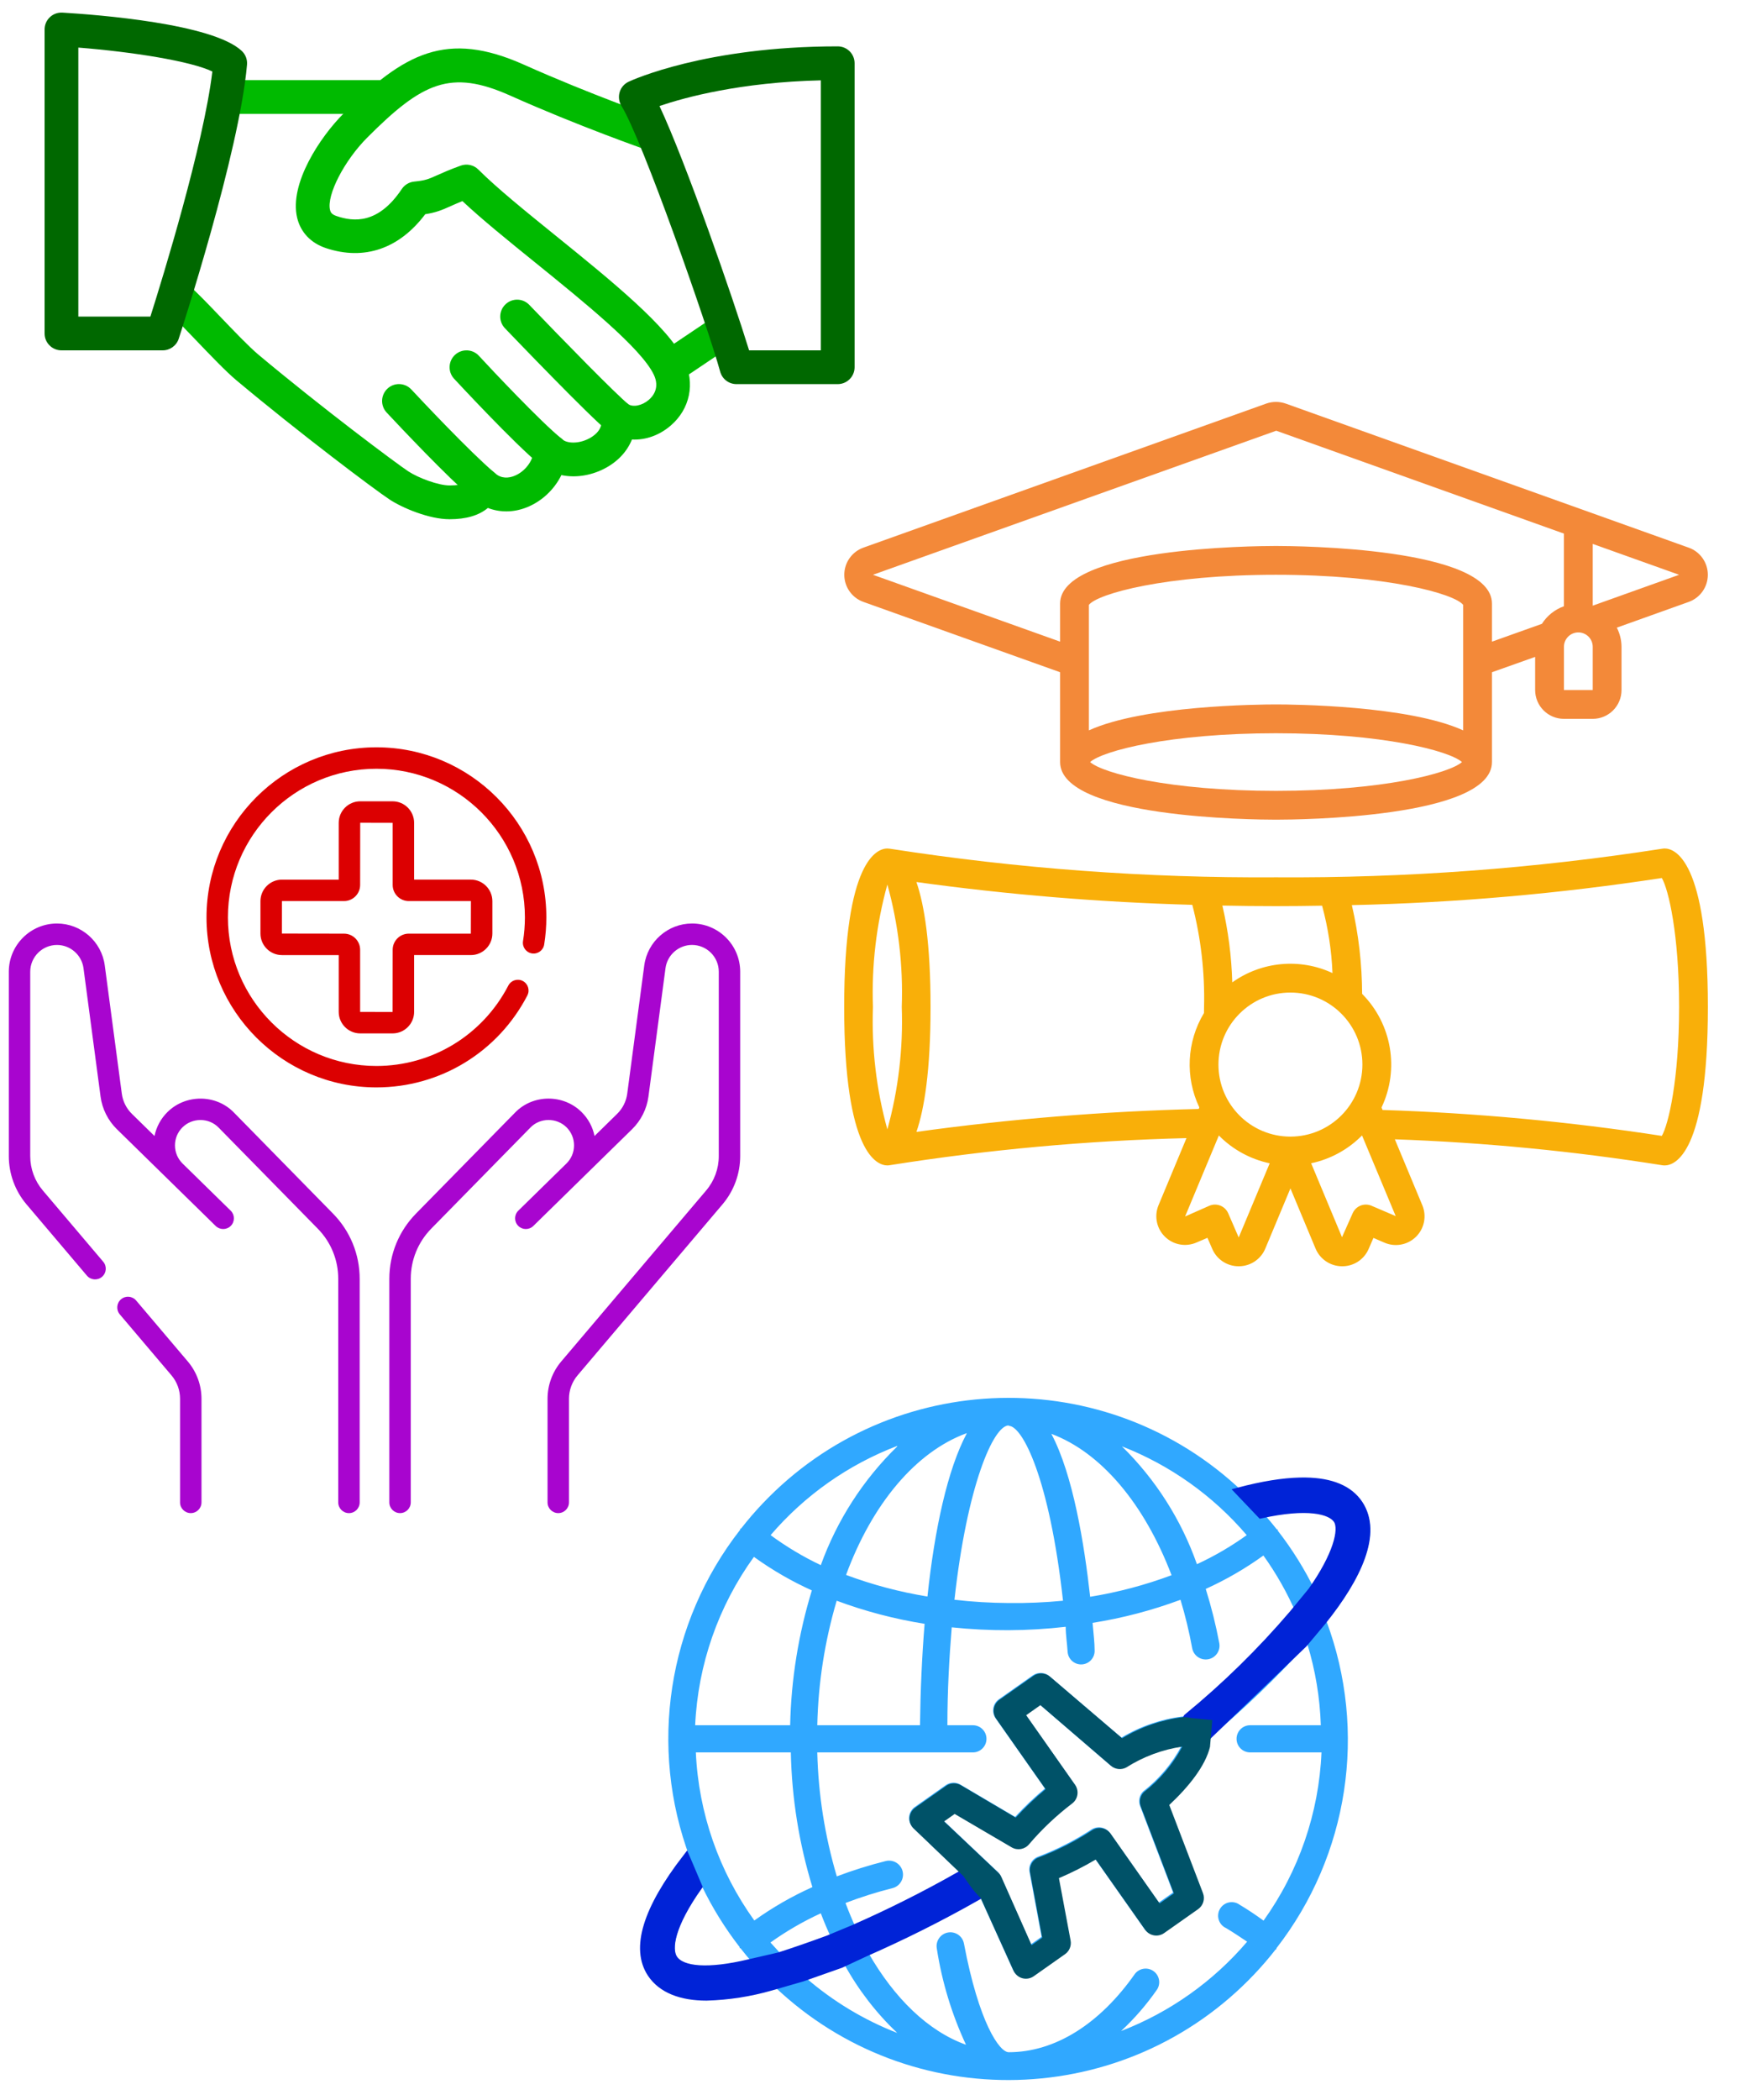
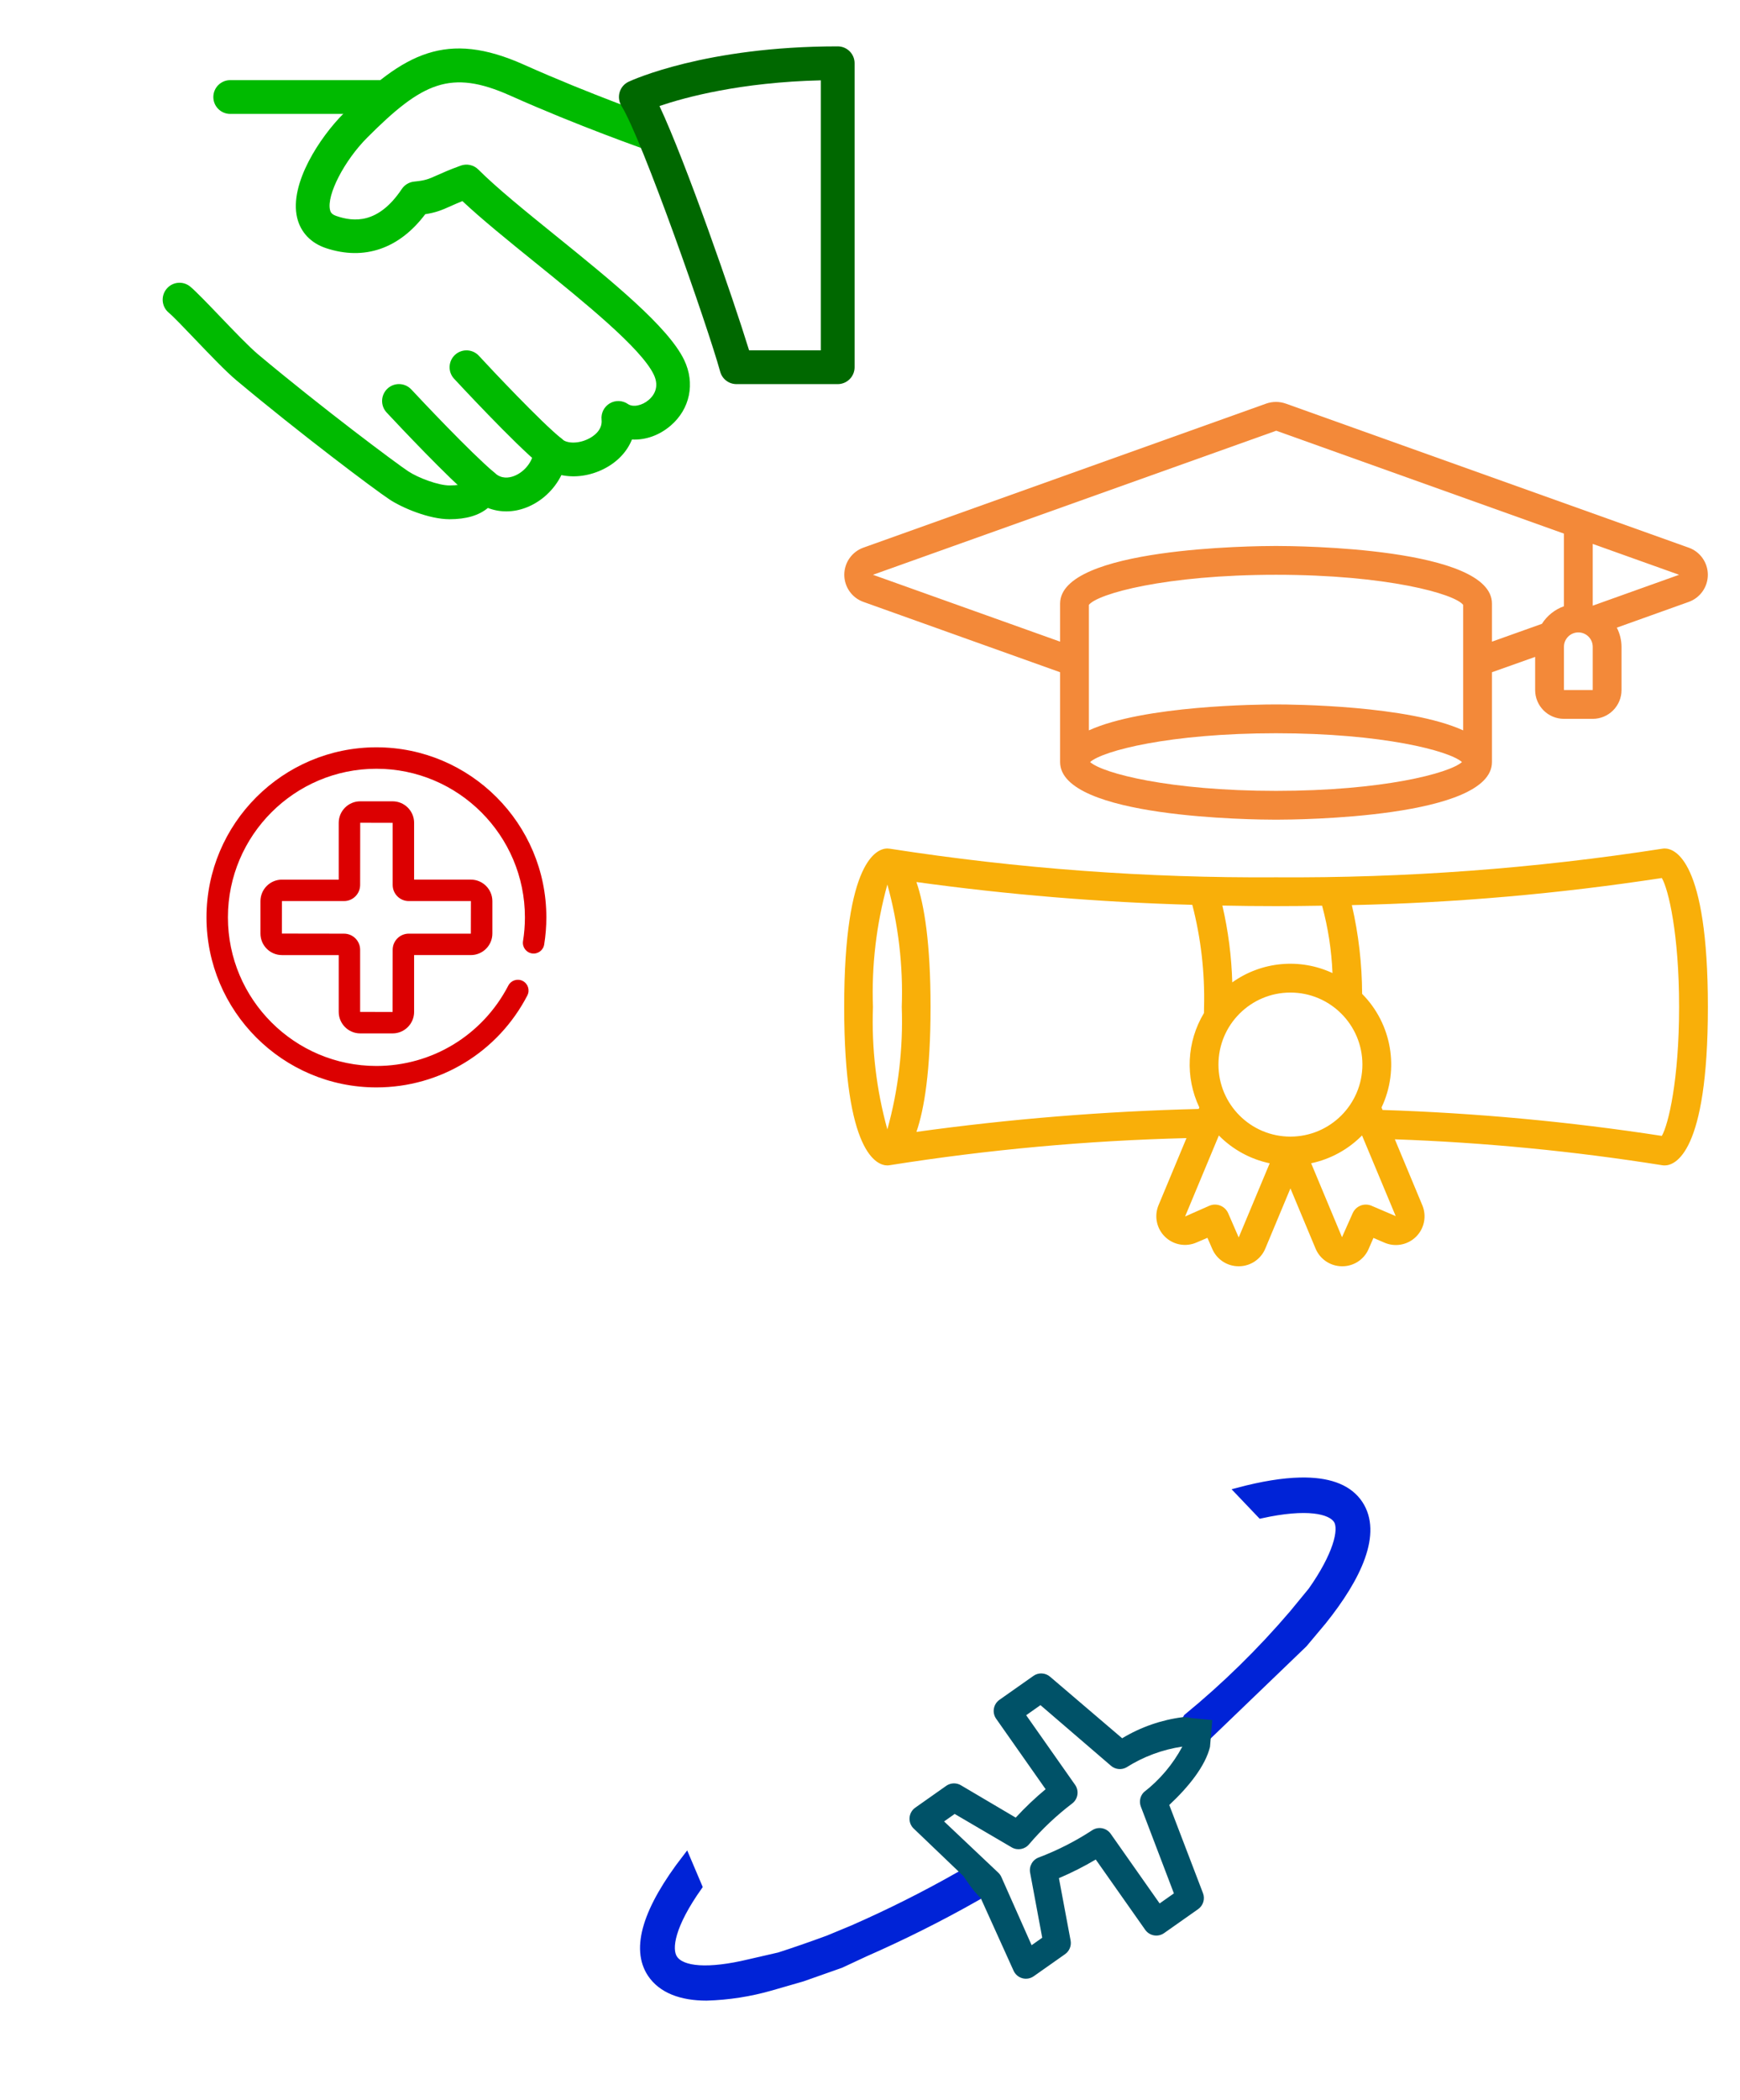
<svg xmlns="http://www.w3.org/2000/svg" xmlns:ns1="http://www.inkscape.org/namespaces/inkscape" xmlns:ns2="http://sodipodi.sourceforge.net/DTD/sodipodi-0.dtd" width="122.082mm" height="147.221mm" viewBox="0 0 122.082 147.221" version="1.1" id="svg4832" ns1:version="1.0 (4035a4fb49, 2020-05-01)" ns2:docname="portal.svg">
  <defs id="defs4826" />
  <ns2:namedview ns1:snap-global="false" id="base" pagecolor="#ffffff" bordercolor="#666666" borderopacity="1.0" ns1:pageopacity="0.0" ns1:pageshadow="2" ns1:zoom="0.60952537" ns1:cx="682.35621" ns1:cy="198.52473" ns1:document-units="mm" ns1:current-layer="layer1" ns1:document-rotation="0" showgrid="false" ns1:pagecheckerboard="true" fit-margin-top="0" fit-margin-left="0" fit-margin-right="0" fit-margin-bottom="0" ns1:window-width="1920" ns1:window-height="1017" ns1:window-x="1912" ns1:window-y="-8" ns1:window-maximized="1" />
  <g ns1:label="Ebene 1" ns1:groupmode="layer" id="layer1" transform="translate(-49.278,-29.519)">
    <g transform="matrix(0.111,0,0,0.111,52.406,19.746)" id="g2554">
      <g id="g2434">
        <g id="g2432">
          <path style="fill:#00ba00;fill-opacity:1" d="m 404.267,315.41 c -10.048,-20.949 -45.995,-50.027 -80.725,-78.123 -19.371,-15.659 -37.675,-30.464 -49.344,-42.133 -2.923,-2.944 -7.296,-3.883 -11.157,-2.496 -7.189,2.603 -11.627,4.608 -15.125,6.165 -5.333,2.389 -7.125,3.2 -14.315,3.925 -3.179,0.32 -6.037,2.027 -7.808,4.672 -15.083,22.549 -30.699,20.629 -41.131,17.131 -3.328,-1.109 -3.925,-2.539 -4.245,-3.904 -2.24,-9.365 9.003,-31.168 23.573,-45.739 34.667,-34.688 52.544,-43.371 90.304,-26.496 42.837,19.157 85.76,34.155 86.187,34.304 5.611,1.941 11.648,-1.003 13.589,-6.571 1.92,-5.568 -1.003,-11.648 -6.571,-13.589 -0.427,-0.149 -42.496,-14.848 -84.48,-33.643 -48.917,-21.867 -75.755,-7.467 -114.091,30.891 -14.592,14.592 -34.411,44.117 -29.291,65.771 2.197,9.216 8.683,16.043 18.325,19.221 24.171,7.979 46.229,0.341 62.656,-21.461 6.784,-1.045 10.475,-2.581 16.021,-5.077 2.005,-0.896 4.352,-1.941 7.467,-3.2 12.203,11.456 28.672,24.789 46.016,38.805 31.36,25.365 66.923,54.123 74.923,70.763 3.947,8.213 -0.299,13.568 -3.179,16.021 -4.224,3.627 -10.005,4.779 -13.141,2.581 -3.456,-2.368 -7.957,-2.517 -11.52,-0.384 -3.584,2.133 -5.589,6.165 -5.141,10.304 0.725,6.784 -5.483,10.667 -8.171,12.011 -6.827,3.456 -13.952,2.859 -16.619,0.384 -2.987,-2.773 -7.275,-3.584 -11.072,-2.176 -3.797,1.429 -6.443,4.928 -6.827,8.981 -0.64,6.997 -5.824,13.717 -12.587,16.341 -3.264,1.237 -8,1.984 -12.245,-1.899 -2.645,-2.389 -6.315,-3.307 -9.749,-2.475 -3.477,0.853 -6.272,3.371 -7.488,6.72 -0.405,1.067 -1.323,3.627 -11.307,3.627 -7.104,0 -19.883,-4.8 -26.133,-8.939 -7.488,-4.928 -54.443,-39.957 -94.997,-73.92 -5.696,-4.8 -15.552,-15.083 -24.256,-24.171 -7.723,-8.064 -14.784,-15.381 -18.411,-18.453 -4.544,-3.84 -11.264,-3.264 -15.04,1.259 -3.797,4.501 -3.243,11.243 1.259,15.04 3.307,2.795 9.707,9.557 16.768,16.917 9.515,9.941 19.349,20.224 25.963,25.771 39.723,33.259 87.467,69.163 96.981,75.413 7.851,5.163 24.768,12.416 37.867,12.416 10.517,0 18.603,-2.411 24.213,-7.125 7.509,2.923 16.043,2.944 24.256,-0.256 9.707,-3.755 17.685,-11.328 22.208,-20.501 8.405,1.792 18.027,0.533 26.773,-3.861 8.555,-4.309 14.741,-10.901 17.813,-18.603 8.491,0.448 17.237,-2.56 24.469,-8.768 12.247,-10.474 15.617,-26.772 8.535,-41.471 z" id="path2430" />
        </g>
      </g>
      <g id="g2440">
        <g id="g2438">
          <path style="fill:#00ba00;fill-opacity:1" d="m 213.333,138.663 h -96 c -5.888,0 -10.667,4.779 -10.667,10.667 0,5.888 4.779,10.667 10.667,10.667 h 96 c 5.888,0 10.667,-4.779 10.667,-10.667 0,-5.888 -4.779,-10.667 -10.667,-10.667 z" id="path2436" />
        </g>
      </g>
      <g id="g2446">
        <g id="g2444">
-           <path style="fill:#00ba00;fill-opacity:1" d="m 435.52,292.711 c -3.307,-4.885 -9.92,-6.229 -14.805,-2.901 l -31.189,20.949 c -4.885,3.285 -6.187,9.92 -2.901,14.805 2.069,3.051 5.44,4.715 8.875,4.715 2.027,0 4.096,-0.576 5.931,-1.813 l 31.189,-20.949 c 4.884,-3.286 6.185,-9.92 2.9,-14.806 z" id="path2442" />
-         </g>
+           </g>
      </g>
      <g id="g2452">
        <g id="g2450">
-           <path style="fill:#00ba00;fill-opacity:1" d="m 369.301,343.613 c -7.637,-6.016 -41.792,-40.981 -62.912,-62.997 -4.075,-4.267 -10.837,-4.416 -15.083,-0.32 -4.267,4.075 -4.395,10.837 -0.32,15.083 5.483,5.717 53.845,56.128 65.088,65.003 1.941,1.536 4.288,2.283 6.592,2.283 3.136,0 6.272,-1.408 8.405,-4.075 3.649,-4.609 2.86,-11.329 -1.77,-14.977 z" id="path2448" />
-         </g>
+           </g>
      </g>
      <g id="g2458">
        <g id="g2456">
          <path style="fill:#00ba00;fill-opacity:1" d="m 326.677,365.01 c -12.779,-10.219 -44.885,-44.331 -52.139,-52.224 -4.011,-4.352 -10.731,-4.608 -15.083,-0.64 -4.331,3.989 -4.629,10.752 -0.64,15.083 0.384,0.405 38.699,41.771 54.528,54.443 1.963,1.557 4.331,2.325 6.656,2.325 3.115,0 6.229,-1.387 8.341,-3.989 3.671,-4.609 2.924,-11.329 -1.663,-14.998 z" id="path2454" />
        </g>
      </g>
      <g id="g2464">
        <g id="g2462">
          <path style="fill:#00ba00;fill-opacity:1" d="m 284.224,386.493 c -15.211,-12.821 -46.336,-45.952 -52.416,-52.459 -4.032,-4.309 -10.795,-4.544 -15.083,-0.512 -4.309,4.032 -4.523,10.773 -0.512,15.083 8.747,9.365 38.528,40.939 54.251,54.208 2.005,1.685 4.437,2.517 6.869,2.517 3.029,0 6.059,-1.301 8.171,-3.797 3.797,-4.523 3.221,-11.243 -1.28,-15.04 z" id="path2460" />
        </g>
      </g>
      <g id="g2470">
        <g id="g2468">
-           <path style="fill:#006800;fill-opacity:1" d="M 124.672,120.253 C 106.389,102.93 33.28,97.319 11.307,96.018 8.278,95.869 5.483,96.871 3.35,98.898 1.216,100.903 0,103.719 0,106.663 v 192 c 0,5.888 4.779,10.667 10.667,10.667 h 64 c 4.608,0 8.704,-2.965 10.133,-7.36 1.557,-4.779 38.315,-117.589 43.157,-173.056 0.278,-3.243 -0.917,-6.443 -3.285,-8.661 z M 66.88,287.997 H 21.333 V 118.098 c 34.283,2.709 71.275,8.597 84.715,15.125 -5.653,46.72 -31.232,129.728 -39.168,154.774 z" id="path2466" />
-         </g>
+           </g>
      </g>
      <g id="g2476">
        <g id="g2474">
          <path style="fill:#006800;fill-opacity:1" d="m 501.333,117.33 c -83.755,0 -130.219,21.44 -132.16,22.336 -2.773,1.301 -4.843,3.712 -5.696,6.635 -0.853,2.923 -0.427,6.059 1.173,8.661 13.184,21.227 54.464,139.115 62.4,167.872 1.28,4.629 5.483,7.829 10.283,7.829 h 64 c 5.888,0 10.667,-4.779 10.667,-10.667 v -192 c 0,-5.909 -4.779,-10.666 -10.667,-10.666 z m -10.666,192 H 445.312 C 435.2,276.391 405.333,190.503 388.672,155.005 c 16.277,-5.525 51.243,-15.019 101.995,-16.213 z" id="path2472" />
        </g>
      </g>
      <g id="g2478">
</g>
      <g id="g2480">
</g>
      <g id="g2482">
</g>
      <g id="g2484">
</g>
      <g id="g2486">
</g>
      <g id="g2488">
</g>
      <g id="g2490">
</g>
      <g id="g2492">
</g>
      <g id="g2494">
</g>
      <g id="g2496">
</g>
      <g id="g2498">
</g>
      <g id="g2500">
</g>
      <g id="g2502">
</g>
      <g id="g2504">
</g>
      <g id="g2506">
</g>
    </g>
    <g transform="matrix(1.01,0,0,1.01,108.507,57.697)" fill-rule="nonzero" fill="#000000" id="001---Degree">
      <path style="fill:#f38939;fill-opacity:1" d="m 58.669,10.118 -27.99,-10 c -0.442,-0.156 -0.924,-0.156 -1.366,0 l -27.983,10 c -0.793,0.286 -1.322,1.038 -1.322,1.881 0,0.843 0.529,1.596 1.322,1.881 L 15,18.765 V 25 c 0,3.888 13.465,4 15,4 1.535,0 15,-0.112 15,-4 V 18.765 L 48,17.7 V 20 c 0,1.105 0.895,2 2,2 h 2 c 1.105,0 2,-0.895 2,-2 v -3 c -0.003,-0.463 -0.115,-0.919 -0.326,-1.331 l 5,-1.788 c 0.793,-0.286 1.322,-1.038 1.322,-1.881 0,-0.843 -0.529,-1.596 -1.322,-1.881 z M 43,22.8 C 39.191,21.066 31.165,21 30,21 28.835,21 20.809,21.066 17,22.8 V 14.088 C 17.6,13.318 22.316,12 30,12 c 7.684,0 12.4,1.318 13,2.088 z M 30,27 C 22.6,27 17.953,25.778 17.084,25 17.953,24.222 22.602,23 30,23 37.398,23 42.047,24.222 42.916,25 42.047,25.778 37.4,27 30,27 Z M 48.469,15.405 45,16.642 V 14 c 0,-3.888 -13.465,-4 -15,-4 -1.535,0 -15,0.112 -15,4 v 2.641 L 2,12 30.014,2 50,9.142 v 5.042 c -0.632,0.225 -1.171,0.655 -1.531,1.221 z M 52,20 h -2 v -3 c 0,-0.552 0.448,-1 1,-1 0.552,0 1,0.448 1,1 z m 0,-5.856 V 9.857 L 58,12 Z" id="Shape" />
      <path style="fill:#f9ad05;fill-opacity:0.98" d="m 57,31 c -0.06,-1.77e-4 -0.12,0.005 -0.179,0.016 C 47.948,32.395 38.979,33.059 30,33 21.021,33.059 12.052,32.395 3.179,31.016 3.12,31.006 3.06,31.001 3,31 2.3,31 0,31.793 0,42 c 0,10.207 2.3,11 3,11 0.06,-0.001 0.12,-0.007 0.179,-0.018 6.818,-1.08 13.699,-1.707 20.6,-1.878 l -1.952,4.682 c -0.3,0.75 -0.118,1.606 0.462,2.169 0.579,0.563 1.441,0.72 2.181,0.398 l 0.765,-0.327 0.331,0.761 c 0.313,0.738 1.038,1.216 1.839,1.213 h 0.025 c 0.807,-0.006 1.531,-0.499 1.833,-1.248 L 31,54.594 l 1.731,4.142 c 0.299,0.756 1.026,1.256 1.839,1.264 h 0.03 c 0.796,0.003 1.517,-0.469 1.832,-1.2 l 0.334,-0.767 0.753,0.323 c 0.744,0.328 1.613,0.172 2.195,-0.395 C 40.297,57.394 40.476,56.529 40.168,55.777 l -1.914,-4.59 c 6.222,0.22 12.424,0.821 18.572,1.8 0.058,0.009 0.116,0.014 0.174,0.013 0.7,0 3,-0.793 3,-11 0,-10.207 -2.3,-11 -3,-11 z m -23.8,3.97 c 0.415,1.527 0.657,3.096 0.721,4.677 C 31.654,38.593 28.994,38.84 26.96,40.294 26.909,38.498 26.679,36.712 26.273,34.962 27.484,34.987 28.727,35 30,35 c 1.093,0 2.154,-0.012 3.2,-0.03 z M 31,51 c -2.761,0 -5,-2.239 -5,-5 0,-2.761 2.239,-5 5,-5 2.761,0 5,2.239 5,5 -0.003,2.76 -2.24,4.997 -5,5 z M 3,33.5 C 3.766,36.265 4.103,39.132 4,42 4.103,44.868 3.766,47.735 3,50.5 2.234,47.735 1.897,44.868 2,42 1.897,39.132 2.234,36.265 3,33.5 Z M 5.02,50.67 C 5.567,49.084 6,46.43 6,42 6,37.57 5.567,34.916 5.019,33.328 c 6.355,0.878 12.753,1.406 19.165,1.583 0.6,2.314 0.874,4.7 0.816,7.089 0,0.145 0,0.283 -0.006,0.422 -1.2,1.992 -1.321,4.452 -0.322,6.552 L 24.628,49.08 C 18.067,49.241 11.521,49.772 5.02,50.672 Z M 27.407,58 26.677,56.32 C 26.457,55.816 25.872,55.583 25.366,55.8 l -1.683,0.744 2.345,-5.622 c 0.963,0.976 2.191,1.647 3.532,1.93 z m 9.227,-2.2 c -0.506,-0.217 -1.091,0.016 -1.311,0.52 l -0.74,1.663 -2.144,-5.133 c 1.342,-0.283 2.571,-0.955 3.535,-1.931 l 2.34,5.6 z M 56.8,50.95 C 50.375,49.961 43.897,49.36 37.4,49.15 l -0.071,-0.172 c 1.258,-2.65 0.718,-5.804 -1.348,-7.886 -0.008,-2.074 -0.247,-4.14 -0.714,-6.161 7.211,-0.161 14.404,-0.79 21.533,-1.882 0.464,0.788 1.2,3.905 1.2,8.951 0,5.046 -0.741,8.162 -1.2,8.95 z" id="path2557" />
    </g>
    <g transform="matrix(0.119,0,0,0.119,94.704,126.084)" id="g2649">
      <g id="g2592">
        <g id="g2590">
-           <path style="fill:#30a8ff;fill-opacity:1" d="m 421.738,74.652 c -9.84,-14.88 -33.84,-17.36 -71.04,-7.52 -80.062,-76.098 -206.654,-72.884 -282.752,7.177 -4.495,4.73 -8.757,9.676 -12.768,14.822 h -0.48 c -0.011,0.213 -0.011,0.427 0,0.64 -42.862,54.868 -54.104,128.079 -29.68,193.28 -23.44,30.32 -30.56,53.36 -20.72,68.24 6.24,9.36 17.84,13.68 32.72,13.68 12.865,-0.37 25.632,-2.359 38,-5.92 80.105,76.052 206.695,72.768 282.748,-7.337 4.467,-4.706 8.703,-9.626 12.692,-14.743 h 0.4 c 0,0 0,-0.4 0,-0.64 42.607,-54.803 53.751,-127.779 29.44,-192.8 20.72,-25.839 32.8,-51.679 21.44,-68.879 z m -13.04,9.28 c 3.84,5.68 -0.48,21.44 -14.96,41.92 -6.127,-12.606 -13.554,-24.537 -22.16,-35.6 0.011,-0.213 0.011,-0.427 0,-0.64 h -0.48 c -2.347,-2.987 -4.773,-5.893 -7.28,-8.72 27.28,-6 41.04,-2.64 44.88,3.04 z m -26.08,55.44 c -18.926,22.151 -39.781,42.578 -62.32,61.04 -1.654,-0.376 -3.344,-0.564 -5.04,-0.56 -12.654,1.596 -24.834,5.82 -35.76,12.4 v 0.08 l -42.48,-36.24 c -2.781,-2.4 -6.839,-2.598 -9.84,-0.48 l -20,14.08 c -3.591,2.547 -4.449,7.516 -1.92,11.12 l 29.12,41.44 c -6.234,5.173 -12.114,10.759 -17.6,16.72 l -32,-18.88 c -2.632,-1.689 -6.008,-1.689 -8.64,0 l -18.4,12.96 c -3.644,2.498 -4.573,7.478 -2.075,11.122 0.385,0.562 0.84,1.072 1.354,1.518 l 29.04,27.76 c -20.4,11.588 -41.389,22.109 -62.88,31.52 -2.293,-4.907 -4.427,-10 -6.4,-15.28 9.019,-3.452 18.235,-6.364 27.6,-8.72 4.418,-1.06 7.14,-5.502 6.08,-9.92 -1.06,-4.418 -5.502,-7.14 -9.92,-6.08 -9.794,2.451 -19.437,5.469 -28.88,9.04 -7.043,-23.732 -10.916,-48.292 -11.52,-73.04 h 91.76 c 4.418,0 8,-3.582 8,-8 0,-4.418 -3.582,-8 -8,-8 h -15.04 c 0,-20.96 1.12,-40 2.56,-57.68 11.162,1.159 22.378,1.72 33.6,1.68 11.228,-0.062 22.444,-0.729 33.6,-2 0,4.8 0.8,9.6 1.12,14.72 0.299,4.39 4.088,7.714 8.48,7.44 4.39,-0.299 7.714,-4.088 7.44,-8.48 0,-4.24 -0.64,-9.6 -1.2,-16 17.688,-2.805 35.053,-7.361 51.84,-13.6 2.827,9.357 5.124,18.865 6.88,28.48 0.795,4.418 5.022,7.355 9.44,6.56 4.418,-0.795 7.355,-5.022 6.56,-9.44 -2.04,-10.814 -4.712,-21.498 -8,-32 11.961,-5.41 23.351,-12.002 34,-19.68 7.692,10.738 14.209,22.271 19.441,34.4 z m -92.24,112.96 19.52,51.2 -8.4,5.92 -28.8,-40.96 c -2.452,-3.478 -7.198,-4.427 -10.8,-2.16 -9.845,6.449 -20.36,11.814 -31.36,16 -3.761,1.284 -6.01,5.134 -5.28,9.04 l 7.12,38.24 -6.24,4.4 -17.76,-40 c -0.414,-0.96 -1.012,-1.83 -1.76,-2.56 l -32,-30.24 6.24,-4.4 33.6,19.68 c 3.419,1.975 7.768,1.159 10.24,-1.92 7.597,-8.887 16.126,-16.933 25.44,-24 3.337,-2.627 4.039,-7.404 1.6,-10.88 l -28.8,-40.96 8.4,-5.92 41.52,35.68 c 2.521,2.167 6.12,2.549 9.04,0.96 10.006,-6.349 21.236,-10.519 32.96,-12.24 -5.578,10.426 -13.293,19.558 -22.64,26.8 -2.163,2.189 -2.878,5.423 -1.84,8.32 z m -190.24,-47.36 c 0.547,-24.852 4.394,-49.521 11.44,-73.36 16.787,6.239 34.152,10.795 51.84,13.6 -1.6,19.44 -2.48,40 -2.72,59.76 z m 253.2,-112 c -9.223,6.622 -19.054,12.354 -29.36,17.12 -9.251,-26.221 -24.385,-49.975 -44.24,-69.44 28.471,11.106 53.754,29.079 73.6,52.32 z m -44.32,23.6 c -15.545,5.801 -31.622,10.061 -48,12.72 -3.44,-30.96 -10.08,-72 -22.88,-96 29.36,10.96 54.88,41.28 70.88,83.28 z m -96,-88.24 v 0.24 c 8,0 24,30.72 32,103.04 -10.635,1.027 -21.317,1.481 -32,1.36 -10.693,-0.068 -21.375,-0.709 -32,-1.92 7.36,-66.88 22.88,-102.72 32,-102.72 z m -24.8,4.56 v 0.24 c -11.2,21.04 -18.88,56 -23.12,96 -16.377,-2.661 -32.454,-6.921 -48,-12.72 15.36,-41.68 40.96,-72.48 71.12,-83.52 z m -40.96,7.52 v 0.32 c -20.105,19.603 -35.504,43.509 -45.04,69.92 -10.41,-4.932 -20.322,-10.853 -29.6,-17.68 20.111,-23.466 45.769,-41.534 74.64,-52.56 z m -84.48,65.36 c 10.694,7.718 22.138,14.338 34.16,19.76 -7.909,25.763 -12.217,52.496 -12.8,79.44 h -56 c 1.631,-35.736 13.671,-70.216 34.64,-99.2 z m -45.12,236.64 c -3.76,-5.76 -1.52,-19.68 14.56,-42.4 6.121,12.634 13.548,24.593 22.16,35.68 0,0 0,0.48 0,0.64 h 0.48 c 2.347,2.987 4.747,5.893 7.2,8.72 -23.76,5.68 -39.68,4.56 -44.4,-2.64 z m 10.88,-121.44 h 56 c 0.565,26.913 4.845,53.619 12.72,79.36 -12.042,5.4 -23.513,11.993 -34.24,19.68 -20.882,-28.957 -32.865,-63.376 -34.48,-99.04 z m 44,112 c 9.325,-6.662 19.263,-12.422 29.68,-17.2 2.027,5.333 4.187,10.4 6.48,15.2 -10.453,3.84 -20.08,7.173 -28.88,10 -2.507,-2.774 -4.934,-5.44 -7.28,-8 z m 20.839,20.786 c 7.348,-2.477 15.014,-5.271 22.68,-7.986 8.25,15.022 18.775,28.676 31.2,40.48 -19.685,-7.674 -37.907,-18.667 -53.88,-32.494 z m 269.881,-33.666 c -4.48,-3.28 -9.12,-6.4 -14.08,-9.36 -3.573,-2.599 -8.577,-1.809 -11.175,1.765 -2.599,3.573 -1.809,8.577 1.765,11.175 0.441,0.321 0.914,0.595 1.411,0.82 4.32,2.56 8.4,5.36 12.4,8 -20.01,23.454 -45.554,41.547 -74.32,52.64 7.953,-7.4 15.088,-15.634 21.28,-24.56 2.33,-3.754 1.175,-8.686 -2.579,-11.016 -3.481,-2.16 -8.031,-1.342 -10.541,1.896 -20.72,29.52 -47.12,46.16 -74.4,46.16 -5.52,0 -17.6,-17.44 -26.4,-64 -0.817,-4.418 -5.062,-7.337 -9.48,-6.52 -4.418,0.817 -7.337,5.062 -6.52,9.48 3.026,19.598 8.817,38.668 17.2,56.64 -22.4,-8 -42.32,-27.52 -57.52,-54.08 22.493,-9.859 44.468,-20.86 65.84,-32.96 l 19.36,42.8 c 0.972,2.199 2.882,3.844 5.2,4.48 2.307,0.624 4.772,0.184 6.72,-1.2 l 18.4,-12.96 c 2.564,-1.795 3.846,-4.921 3.28,-8 l -6.88,-36.72 c 7.463,-3.167 14.705,-6.828 21.68,-10.96 l 29.12,41.36 c 2.547,3.591 7.516,4.449 11.12,1.92 l 20,-14.08 c 3.018,-2.109 4.207,-6.006 2.88,-9.44 l -19.84,-51.84 c 13.2,-12.32 25.76,-27.28 24,-38.96 20.56,-17.154 39.887,-35.734 57.84,-55.6 4.78,15.575 7.47,31.716 8,48 h -41.68 c -4.418,0 -8,3.582 -8,8 0,4.418 3.582,8 8,8 h 42.08 c -1.508,35.659 -13.379,70.104 -34.161,99.12 z" id="path2588" />
-         </g>
+           </g>
      </g>
      <g id="g2594">
</g>
      <g id="g2596">
</g>
      <g id="g2598">
</g>
      <g id="g2600">
</g>
      <g id="g2602">
</g>
      <g id="g2604">
</g>
      <g id="g2606">
</g>
      <g id="g2608">
</g>
      <g id="g2610">
</g>
      <g id="g2612">
</g>
      <g id="g2614">
</g>
      <g id="g2616">
</g>
      <g id="g2618">
</g>
      <g id="g2620">
</g>
      <g id="g2622">
</g>
    </g>
    <g style="fill:#ffd42a" transform="matrix(0.935,0,0,0.935,-141.028,-93.162)" id="g2682">
-       <path style="fill:#a600ce;fill-opacity:0.98;stroke-width:0.107" id="path2676" d="m 221.088,214.631 c -1.343,-1.381 -3.619,-1.387 -4.985,-0.036 -0.503,0.498 -0.836,1.12 -0.973,1.797 l -1.698,-1.662 c -0.411,-0.402 -0.679,-0.938 -0.755,-1.507 l -1.28,-9.626 c -0.238,-1.79 -1.779,-3.139 -3.584,-3.139 -1.994,0 -3.616,1.622 -3.616,3.616 v 13.826 c 0,1.323 0.471,2.607 1.327,3.617 l 4.532,5.343 c 0.288,0.34 0.796,0.379 1.133,0.093 0.339,-0.287 0.38,-0.795 0.093,-1.133 l -4.532,-5.343 c -0.61,-0.719 -0.946,-1.634 -0.946,-2.576 v -13.826 c 0,-1.107 0.901,-2.008 2.008,-2.008 1.003,0 1.858,0.75 1.99,1.743 l 1.28,9.626 c 0.123,0.924 0.557,1.792 1.224,2.444 l 3.809,3.729 1.1e-4,1e-4 3.606,3.53 c 0.308,0.302 0.822,0.309 1.137,-0.012 0.311,-0.317 0.305,-0.826 -0.012,-1.137 l -3.606,-3.53 c -0.368,-0.361 -0.572,-0.843 -0.574,-1.359 -0.002,-0.516 0.199,-0.999 0.566,-1.362 0.741,-0.733 1.977,-0.73 2.706,0.019 l 7.439,7.578 c 0.994,1.012 1.541,2.351 1.541,3.769 v 16.761 c 0,0.444 0.36,0.804 0.804,0.804 0.444,0 0.804,-0.36 0.804,-0.804 v -16.761 c 0,-1.842 -0.711,-3.581 -2.001,-4.895 z m -7.336,14.097 c -0.287,-0.339 -0.794,-0.38 -1.133,-0.093 -0.339,0.287 -0.38,0.795 -0.093,1.133 l 3.878,4.572 c 0.415,0.489 0.643,1.112 0.643,1.753 v 7.772 c 0,0.444 0.36,0.804 0.804,0.804 0.444,0 0.804,-0.36 0.804,-0.804 v -7.772 c 0,-1.022 -0.364,-2.014 -1.025,-2.793 z m 41.714,-28.27 c -1.806,0 -3.346,1.35 -3.584,3.139 l -1.28,9.626 c -0.076,0.57 -0.344,1.105 -0.755,1.507 l -1.698,1.662 c -0.136,-0.677 -0.47,-1.299 -0.973,-1.797 -1.372,-1.358 -3.645,-1.341 -4.985,0.036 l -7.439,7.578 c -1.29,1.315 -2.001,3.053 -2.001,4.895 v 16.761 c 0,0.444 0.36,0.804 0.804,0.804 0.444,0 0.804,-0.36 0.804,-0.804 v -16.761 c 0,-1.418 0.547,-2.757 1.541,-3.769 l 7.439,-7.578 c 0.725,-0.748 1.964,-0.753 2.706,-0.019 0.366,0.363 0.567,0.846 0.566,1.362 -0.002,0.516 -0.205,0.998 -0.574,1.359 l -3.606,3.53 c -0.317,0.311 -0.323,0.82 -0.012,1.137 0.31,0.317 0.82,0.323 1.137,0.012 l 3.606,-3.53 1e-4,-1.1e-4 3.809,-3.729 c 0.666,-0.652 1.101,-1.52 1.224,-2.444 l 1.28,-9.626 c 0.132,-0.994 0.988,-1.743 1.99,-1.743 1.107,0 2.008,0.901 2.008,2.008 v 13.826 c 0,0.943 -0.336,1.858 -0.946,2.576 l -10.878,12.825 c -0.661,0.779 -1.025,1.771 -1.025,2.793 v 7.772 c 0,0.444 0.36,0.804 0.804,0.804 0.444,0 0.804,-0.36 0.804,-0.804 v -7.772 c 0,-0.641 0.229,-1.264 0.643,-1.753 l 10.878,-12.825 c 0.856,-1.009 1.327,-2.293 1.327,-3.617 V 204.073 c 0,-1.994 -1.622,-3.616 -3.616,-3.616 z" ns2:nodetypes="cscsccsssccccsssscsccccccccsccsssssscccccsssssccsccsccccsssssccsccccccccccsssccsssssccssss" />
      <path d="m 230.567,208.698 h 2.43 c 0.89,0 1.614,-0.724 1.614,-1.614 v -4.259 h 4.258 c 0.89,0 1.614,-0.724 1.614,-1.614 v -2.43 c 0,-0.89 -0.724,-1.614 -1.614,-1.614 h -4.258 v -4.258 c 0,-0.89 -0.724,-1.614 -1.614,-1.614 h -2.43 c -0.89,0 -1.614,0.724 -1.614,1.614 v 4.259 h -4.259 c -0.89,0 -1.614,0.724 -1.614,1.614 v 2.43 c 0,0.89 0.724,1.614 1.614,1.614 h 4.259 v 4.258 c 0,0.89 0.724,1.614 1.614,1.614 z m -5.879,-7.486 0.006,-2.436 h 4.657 c 0.667,0 1.209,-0.542 1.209,-1.209 l 0.006,-4.663 2.436,0.006 v 4.657 c 0,0.667 0.542,1.209 1.209,1.209 h 4.657 l 0.006,0.006 -0.006,2.436 h -4.657 c -0.667,0 -1.209,0.542 -1.209,1.209 l -0.006,4.664 -2.436,-0.006 v -4.657 c 0,-0.667 -0.542,-1.209 -1.209,-1.209 z m 18.42,4.639 c 0.204,-0.394 0.051,-0.879 -0.343,-1.084 -0.394,-0.205 -0.879,-0.051 -1.084,0.343 -1.93,3.72 -5.723,6.03 -9.899,6.03 -6.144,0 -11.143,-4.999 -11.143,-11.143 0,-6.144 4.999,-11.143 11.143,-11.143 6.144,0 11.143,4.999 11.143,11.143 0,0.597 -0.048,1.196 -0.142,1.781 -0.071,0.438 0.227,0.851 0.666,0.922 0.439,0.071 0.851,-0.227 0.922,-0.666 0.108,-0.669 0.163,-1.354 0.163,-2.037 -1.1e-4,-7.031 -5.72,-12.751 -12.751,-12.751 -7.031,0 -12.751,5.72 -12.751,12.751 0,7.031 5.72,12.751 12.751,12.751 4.779,0 9.12,-2.643 11.327,-6.898 z" id="path2678" style="fill:#dc0001;fill-opacity:1;stroke-width:0.107" ns2:nodetypes="ssscsssscsssscsssscssccscccsscccscccsccsccssssccccssss" />
    </g>
    <g style="fill:#0023d7;fill-opacity:1;stroke-width:4.439;stroke-miterlimit:4;stroke-dasharray:none;stroke:#0023d7;stroke-opacity:1" transform="matrix(0.119,0,0,0.119,94.46,126.069)" id="g2649-1-4">
      <g style="fill:#0023d7;fill-opacity:1;stroke-width:4.439;stroke-miterlimit:4;stroke-dasharray:none;stroke:#0023d7;stroke-opacity:1" id="g2592-0-6">
        <g style="fill:#0023d7;fill-opacity:1;stroke-width:4.439;stroke-miterlimit:4;stroke-dasharray:none;stroke:#0023d7;stroke-opacity:1" id="g2590-9-4">
          <path ns2:nodetypes="ccccsccccccccccccccccccccccccc" id="path2588-2-8" style="fill:#0023d7;fill-opacity:1;stroke:#0023d7;stroke-width:2;stroke-miterlimit:4;stroke-dasharray:none;stroke-opacity:1" d="m -157.066,378.912 c -0.459,-0.007 -0.928,-0.005 -1.406,0.006 -4.589,0.1 -10.038,0.982 -16.322,2.645 l 5.91,6.199 c 12.29,-2.703 18.489,-1.19 20.219,1.369 1.73,2.559 -0.217,9.658 -6.74,18.885 l -5.01,6.092 c -8.526,9.979 -17.922,19.181 -28.076,27.498 -1.979,3.167 3.403,4.281 4.902,5.479 l 26.059,-25.049 5.08,-6.055 c 9.335,-11.641 14.778,-23.282 9.66,-31.031 -2.597,-3.928 -7.385,-5.938 -14.275,-6.037 z m -164.451,99.924 c -10.56,13.659 -13.769,24.039 -9.336,30.742 2.811,4.217 8.039,6.164 14.742,6.164 5.796,-0.167 11.547,-1.064 17.119,-2.668 l 8.27,-2.385 10.219,-3.598 6.416,-2.99 c 10.133,-4.442 20.034,-9.398 29.662,-14.85 l -4.543,-5.73 c -9.19,5.221 -18.646,9.959 -28.328,14.199 l -6.523,2.703 c -4.709,1.73 -9.045,3.232 -13.01,4.506 l -8.002,1.838 c -10.704,2.559 -17.876,2.054 -20.002,-1.189 -1.694,-2.595 -0.686,-8.866 6.559,-19.102 z" transform="matrix(2.22,0,0,2.22,738.693,-779.822)" />
        </g>
      </g>
      <g style="fill:#0023d7;fill-opacity:1;stroke-width:4.439;stroke-miterlimit:4;stroke-dasharray:none;stroke:#0023d7;stroke-opacity:1" id="g2594-9-6" />
      <g style="fill:#0023d7;fill-opacity:1;stroke-width:4.439;stroke-miterlimit:4;stroke-dasharray:none;stroke:#0023d7;stroke-opacity:1" id="g2596-8-0" />
      <g style="fill:#0023d7;fill-opacity:1;stroke-width:4.439;stroke-miterlimit:4;stroke-dasharray:none;stroke:#0023d7;stroke-opacity:1" id="g2598-7-6" />
      <g style="fill:#0023d7;fill-opacity:1;stroke-width:4.439;stroke-miterlimit:4;stroke-dasharray:none;stroke:#0023d7;stroke-opacity:1" id="g2600-8-1" />
      <g style="fill:#0023d7;fill-opacity:1;stroke-width:4.439;stroke-miterlimit:4;stroke-dasharray:none;stroke:#0023d7;stroke-opacity:1" id="g2602-2-7" />
      <g style="fill:#0023d7;fill-opacity:1;stroke-width:4.439;stroke-miterlimit:4;stroke-dasharray:none;stroke:#0023d7;stroke-opacity:1" id="g2604-0-9" />
      <g style="fill:#0023d7;fill-opacity:1;stroke-width:4.439;stroke-miterlimit:4;stroke-dasharray:none;stroke:#0023d7;stroke-opacity:1" id="g2606-7-4" />
      <g style="fill:#0023d7;fill-opacity:1;stroke-width:4.439;stroke-miterlimit:4;stroke-dasharray:none;stroke:#0023d7;stroke-opacity:1" id="g2608-8-8" />
      <g style="fill:#0023d7;fill-opacity:1;stroke-width:4.439;stroke-miterlimit:4;stroke-dasharray:none;stroke:#0023d7;stroke-opacity:1" id="g2610-0-8" />
      <g style="fill:#0023d7;fill-opacity:1;stroke-width:4.439;stroke-miterlimit:4;stroke-dasharray:none;stroke:#0023d7;stroke-opacity:1" id="g2612-0-4" />
      <g style="fill:#0023d7;fill-opacity:1;stroke-width:4.439;stroke-miterlimit:4;stroke-dasharray:none;stroke:#0023d7;stroke-opacity:1" id="g2614-5-5" />
      <g style="fill:#0023d7;fill-opacity:1;stroke-width:4.439;stroke-miterlimit:4;stroke-dasharray:none;stroke:#0023d7;stroke-opacity:1" id="g2616-1-7" />
      <g style="fill:#0023d7;fill-opacity:1;stroke-width:4.439;stroke-miterlimit:4;stroke-dasharray:none;stroke:#0023d7;stroke-opacity:1" id="g2618-1-7" />
      <g style="fill:#0023d7;fill-opacity:1;stroke-width:4.439;stroke-miterlimit:4;stroke-dasharray:none;stroke:#0023d7;stroke-opacity:1" id="g2620-4-9" />
      <g style="fill:#0023d7;fill-opacity:1;stroke-width:4.439;stroke-miterlimit:4;stroke-dasharray:none;stroke:#0023d7;stroke-opacity:1" id="g2622-7-7" />
    </g>
    <path ns2:nodetypes="cccccccccsccccccccccccccccccccccccsccccccccccccccccccccccccc" d="m 122.379,146.843 c -0.207,-0.01 -0.417,0.047 -0.596,0.174 l -2.384,1.678 c -0.428,0.304 -0.53,0.896 -0.229,1.325 l 3.471,4.94 c -0.743,0.617 -1.444,1.283 -2.098,1.993 l -3.814,-2.251 c -0.314,-0.201 -0.716,-0.201 -1.03,0 l -2.193,1.545 c -0.434,0.298 -0.545,0.891 -0.248,1.325 0.046,0.067 0.1,0.128 0.162,0.181 l 3.461,3.309 c 0,0 0.745,1.153 1.201,1.516 h 5.3e-4 l 10e-4,0.004 2.306,5.098 c 0.116,0.262 0.344,0.458 0.62,0.534 0.275,0.074 0.569,0.022 0.801,-0.143 l 2.193,-1.545 c 0.306,-0.214 0.458,-0.586 0.391,-0.953 l -0.82,-4.377 c 0.89,-0.378 1.753,-0.814 2.584,-1.306 l 3.471,4.93 c 0.304,0.428 0.896,0.53 1.325,0.229 l 2.384,-1.678 c 0.36,-0.251 0.501,-0.716 0.343,-1.125 l -2.365,-6.179 c 1.367,-1.276 2.538,-2.743 2.858,-4.077 l 0.159,-1.878 -1.453,-0.138 c -0.197,-0.045 -0.398,-0.067 -0.6,-0.067 -1.508,0.19 -2.96,0.694 -4.263,1.478 v 0.01 l -5.063,-4.32 c -0.166,-0.143 -0.37,-0.22 -0.577,-0.23 z m -0.1,2.223 4.949,4.253 c 0.3,0.258 0.729,0.304 1.077,0.114 1.193,-0.757 2.531,-1.254 3.928,-1.459 -0.665,1.243 -1.584,2.331 -2.699,3.195 -0.258,0.261 -0.343,0.646 -0.219,0.992 l 2.326,6.103 -1.001,0.705 -3.433,-4.882 c -0.292,-0.415 -0.858,-0.528 -1.287,-0.257 -1.173,0.769 -2.427,1.408 -3.738,1.907 -0.448,0.153 -0.716,0.612 -0.629,1.077 l 0.849,4.558 -0.744,0.525 -2.117,-4.768 c -0.049,-0.114 -0.121,-0.218 -0.21,-0.305 l -3.815,-3.604 0.744,-0.525 4.005,2.346 c 0.408,0.235 0.926,0.138 1.221,-0.229 0.906,-1.059 1.922,-2.018 3.032,-2.861 0.398,-0.313 0.481,-0.883 0.191,-1.297 l -3.433,-4.882 z" style="fill:#005268;fill-opacity:1;stroke-width:0.119" id="path2717-3" />
  </g>
</svg>